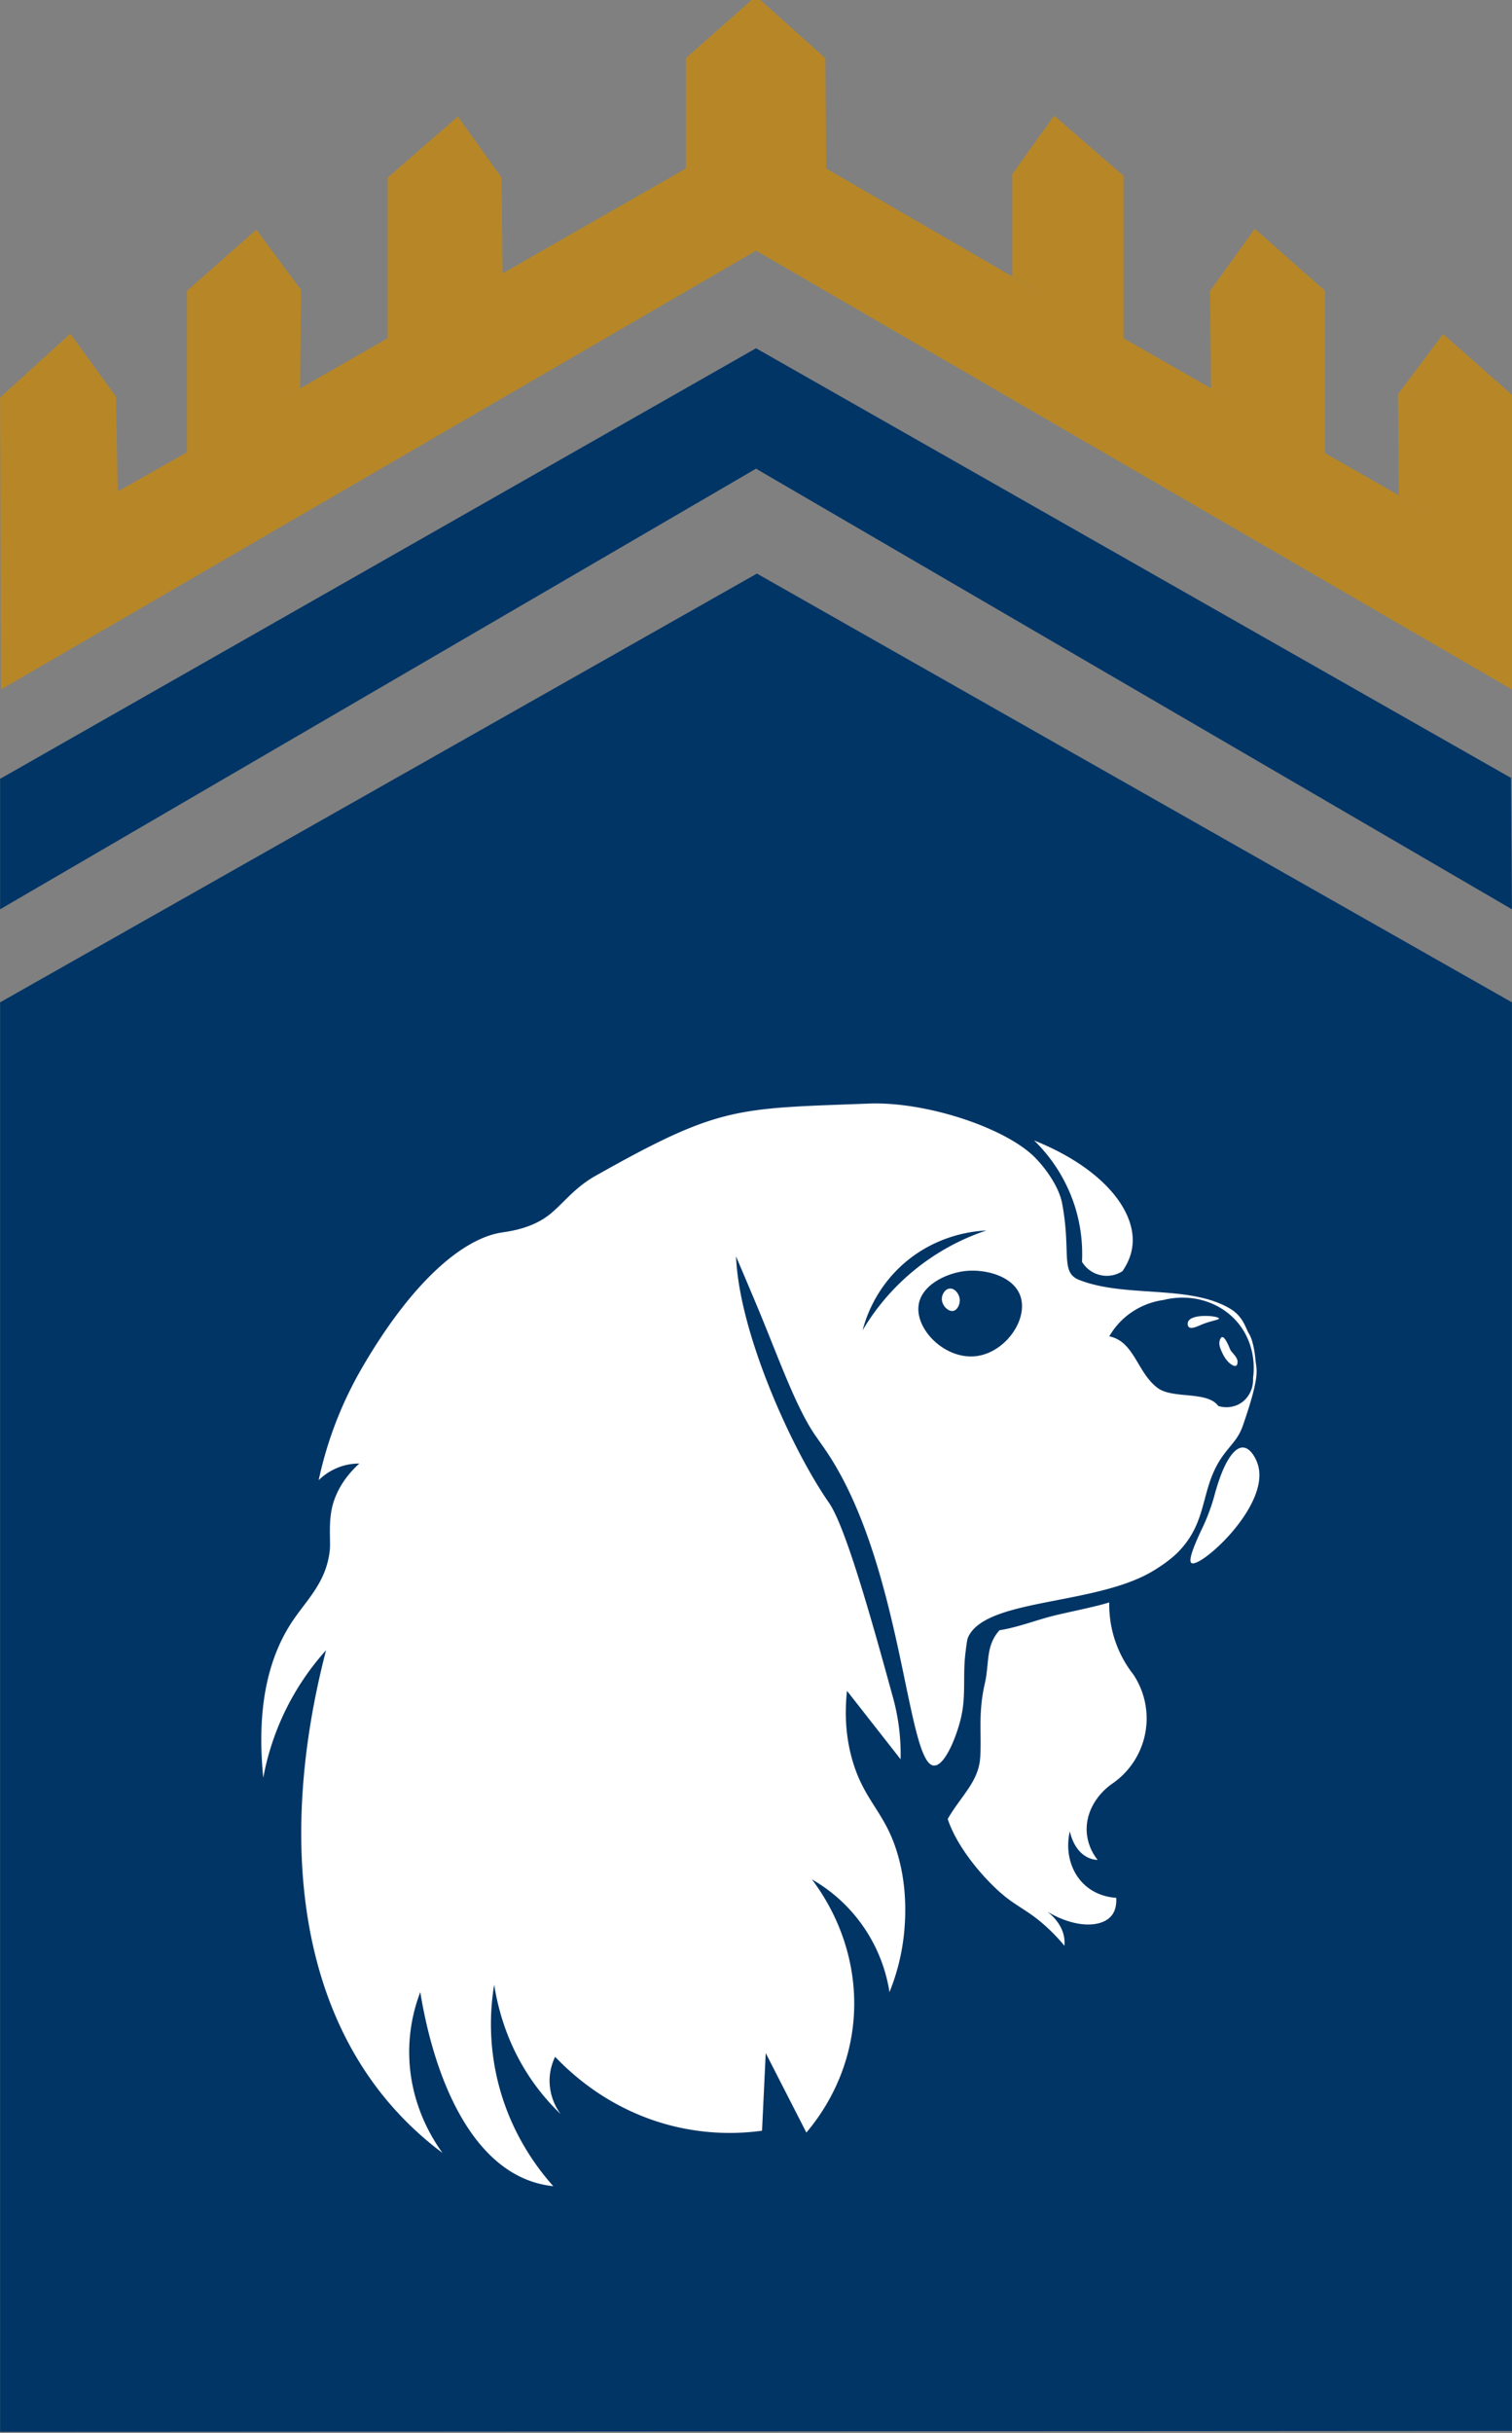
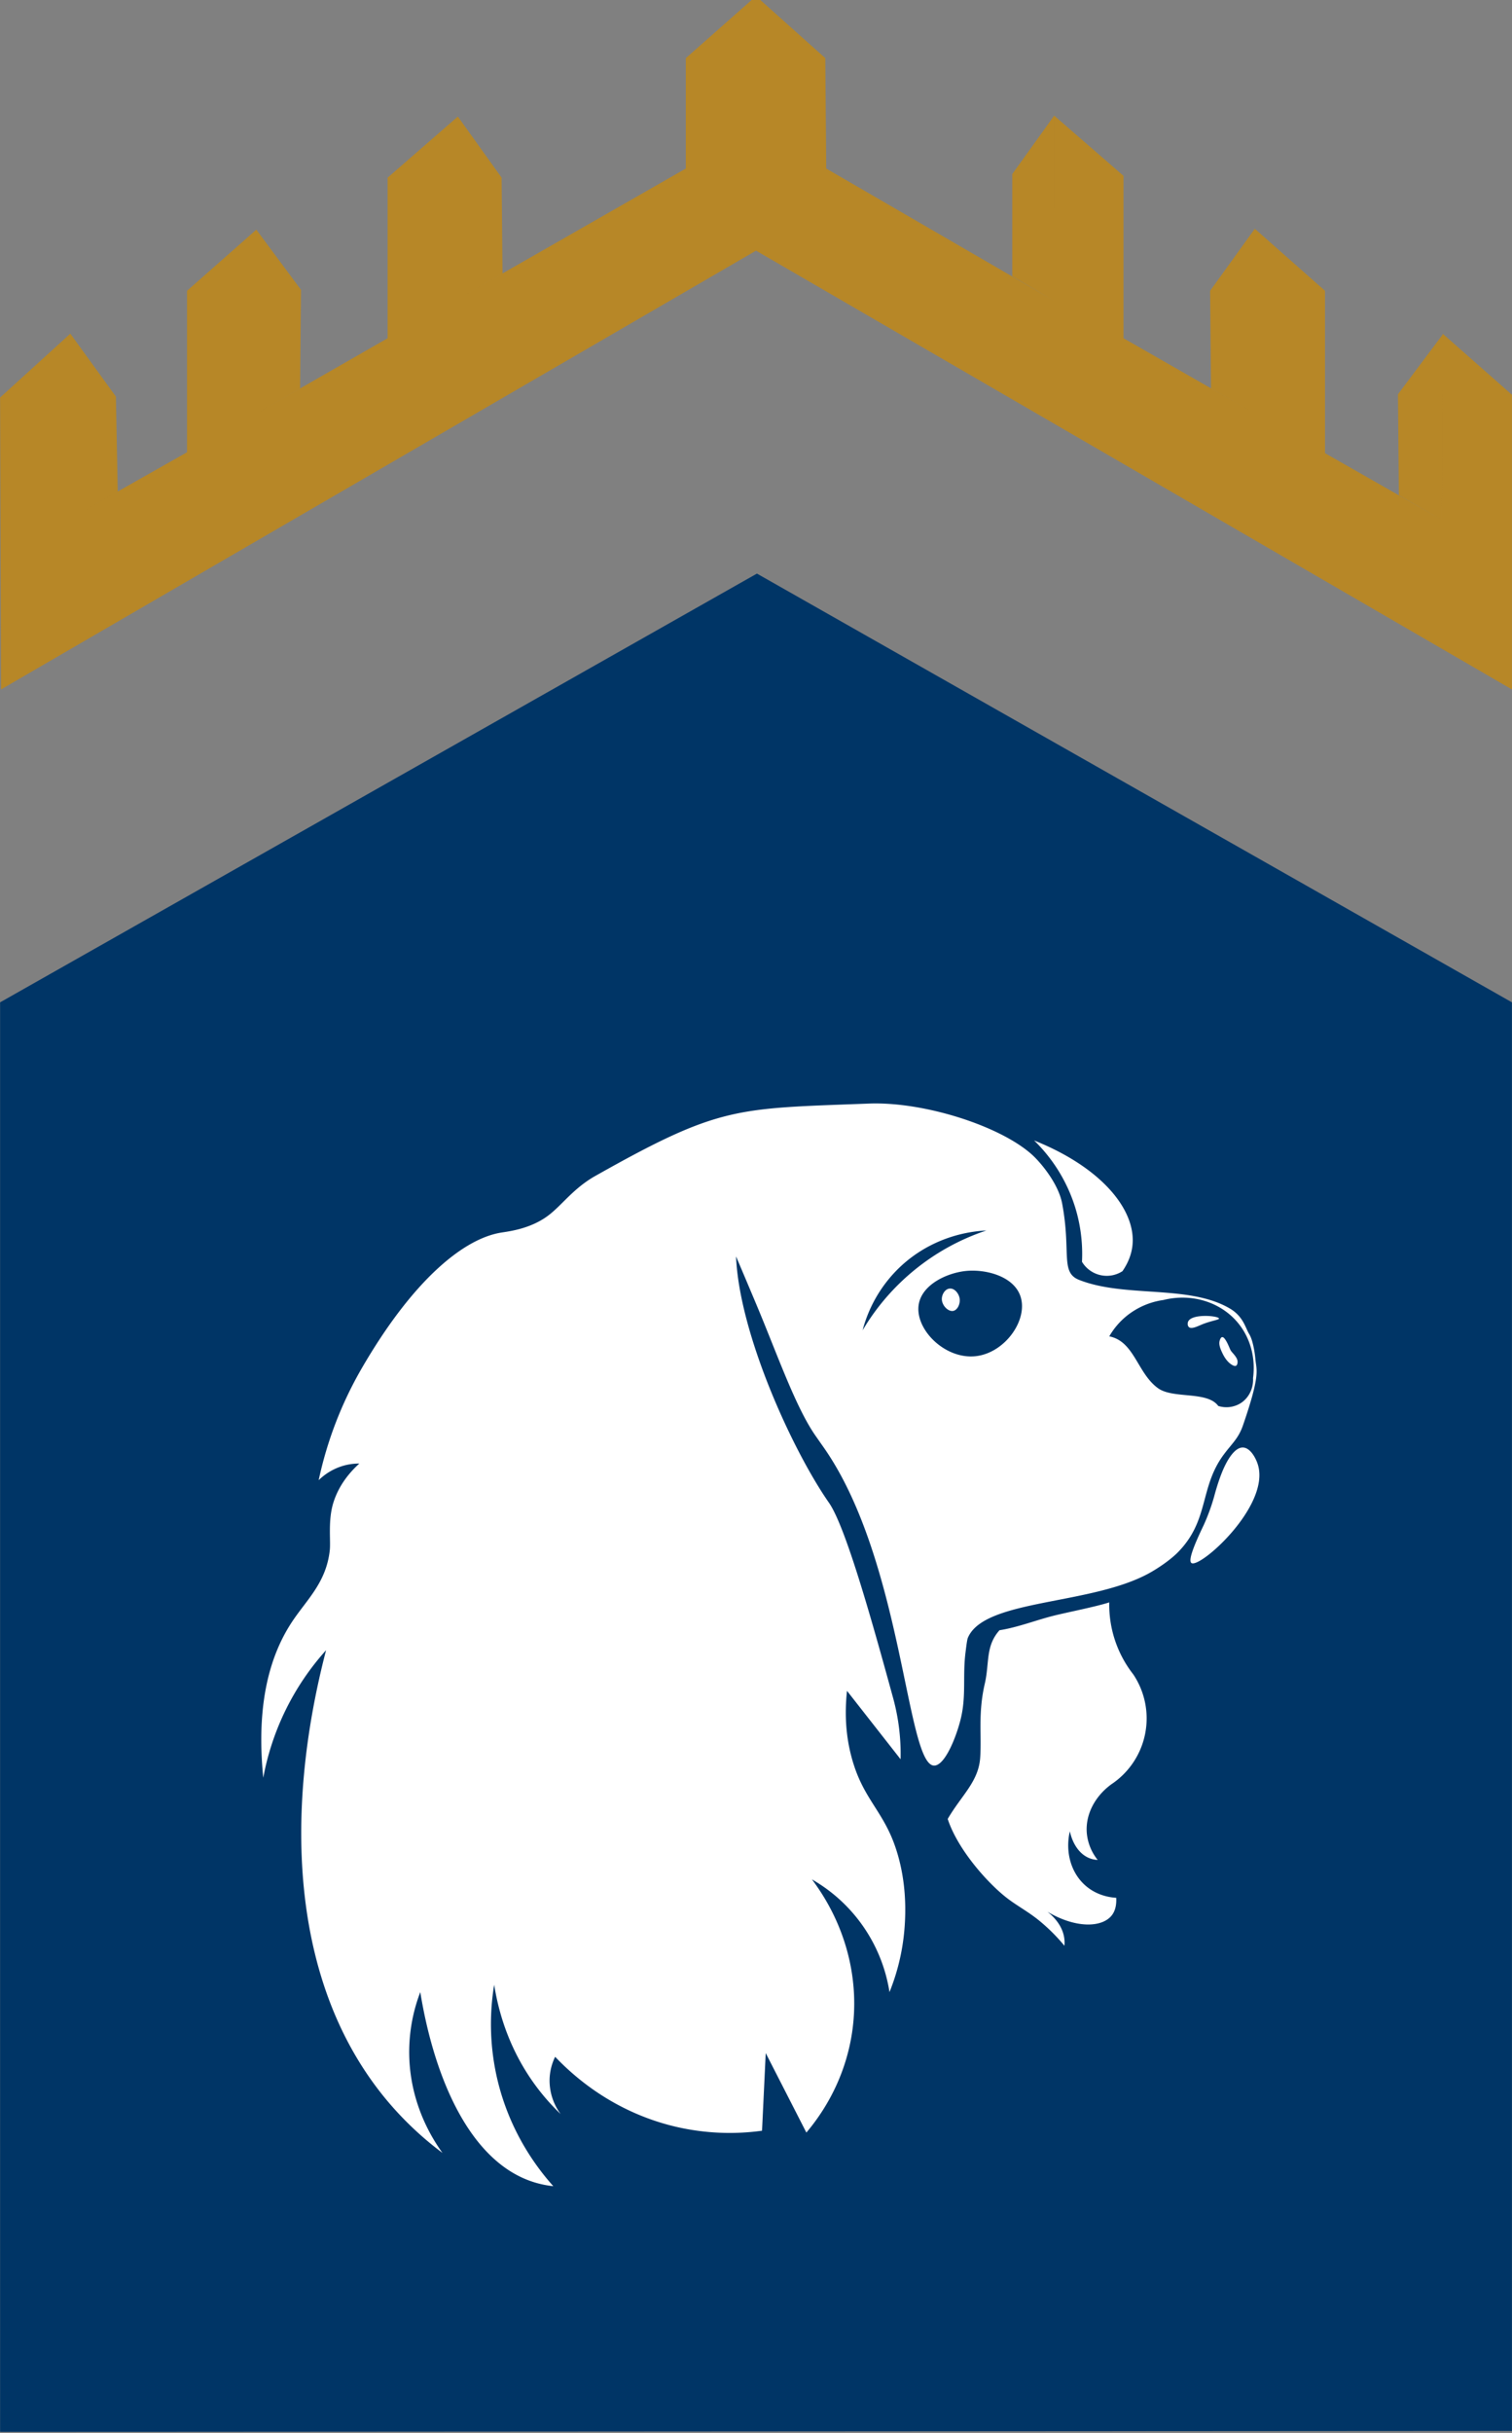
<svg xmlns="http://www.w3.org/2000/svg" width="1956" height="3146" viewBox="0 0 1956 3146">
  <rect x="0" y="0" width="1956" height="3146" fill="#808080" stroke="none" />
  <defs>
    <style>
      .cls-1 {
        fill: #003566;
      }

      .cls-1, .cls-2, .cls-3 {
        fill-rule: evenodd;
      }

      .cls-2 {
        fill: #b78727;
      }

      .cls-3 {
        fill: #fff;
      }
    </style>
  </defs>
  <path id="badge" class="cls-1" d="M979.2,741.69L0.131,1296.1V3144.55l1955.789-1.18V1296.1Z" />
  <path id="battlement" class="cls-2" d="M0.131,514.026L1.311,891.5,978.024,324.11l977.9,567.39V510.488l-89.65-79.034-1.18,240.64L1714.1,585.982V376.013L1623.27,295.8l1.18,239.46L1453.4,437.352V227.382l-89.65-77.854v239.46l-294.9-171.043-1.18-142.732L978.024-5l-90.83,80.213V217.945l-294.9,168.684V150.708l-90.83,79.033V437.352L332.78,534.08l-1.18-237.1-89.65,79.034V584.8L89.781,670.914l1.18-239.46Zm90.83-82.572,58.98,81.393L152.3,635.526,89.781,670.914M331.6,296.979l57.8,77.854-1.18,127.4L332.78,534.08M592.293,150.708l56.621,79.033,1.18,123.859-57.8,33.029m771.457-237.1-54.26,75.6V357.139l54.26,31.849M1623.27,295.8l-57.8,80.267,1.18,126.164,57.8,33.029m241.82-102.625-57.8,77.193,1.18,130.417,55.44,31.85" />
-   <path id="up-arrow" class="cls-1" d="M0.131,1175.78L978.024,606.036l977.9,569.744-1.18-169.86L978.024,450.328,0.131,1007.1v168.68Z" />
  <path id="mouth" class="cls-3" d="M1541.29,2021.06c-4.76-3.38,4.6-25.47,15.72-48.65a257.81,257.81,0,0,0,13.54-36.83c1.73-6.5,7-25.87,14.19-40.51,5.96-12.15,14.36-23.85,23.49-23.32,9.24,0.53,16.33,13.36,19.04,22.19C1643.6,1947.21,1552.03,2028.71,1541.29,2021.06Z" />
  <path id="head" class="cls-3" d="M412.264,1913.98a75.49,75.49,0,0,1,33.456-19.11,72.793,72.793,0,0,1,19.118-2.39c-15.532,14.09-27.269,30.71-33.456,50.18-7.353,23.14-3.347,49.29-4.78,62.13-4.581,41.08-28.978,62.9-47.795,90.81-34.319,50.91-46.667,118.57-38.235,203.13a338.113,338.113,0,0,1,81.251-164.89c-55.1,211.64-46.73,437.49,83.641,587.88a425.94,425.94,0,0,0,66.913,62.13c-27.295-37.99-42.7-82.68-43.016-129.05a217.559,217.559,0,0,1,14.339-78.86c17.6,108.29,63.085,220.41,148.164,246.15a128.263,128.263,0,0,0,23.9,4.78c-37.093-41.58-62.748-91.58-74.082-145.78a312.775,312.775,0,0,1-2.389-114.71c7.46,47.28,25.036,91.21,52.574,129.05a284.883,284.883,0,0,0,33.456,38.24,72.965,72.965,0,0,1-14.338-45.41,71.05,71.05,0,0,1,7.169-28.68c43.077,45.18,97.39,77.04,157.723,90.81a307.421,307.421,0,0,0,109.929,4.78q2.389-50.175,4.779-100.37l52.578,102.76c32.3-38.27,53.24-84.43,59.74-133.82,9.09-69.09-10.84-138.16-52.57-193.57a204.247,204.247,0,0,1,100.36,145.77,277.659,277.659,0,0,0,19.12-78.86c3.79-41.45-1.02-78.53-11.95-109.93-14.95-42.99-38.11-59.59-52.57-102.76-10.49-31.31-13.26-64.15-9.56-97.98q34.65,44.22,69.3,88.42a274.021,274.021,0,0,0-9.56-78.86c-27.62-100.86-61.61-222.02-83.11-252.85-46.85-67.19-116.04-217.84-120.177-318.47q13.27,31.14,26.287,62.13c27.24,64.88,50.7,132.69,76.47,169.67,2.53,3.64,6.61,9.46,10,14.26C1167.72,2016.45,1172.36,2280.63,1208,2283c14.17,0.94,29.34-37.36,35-61,7.08-29.58,2.24-54.71,6-85,0.92-7.46,2.08-16.78,3-19,21.34-51.48,162.98-41.58,238.36-85.9,14.09-8.28,26.33-17.64,33.64-25.1,40.65-41.48,27.56-83.51,59-126,10.76-14.54,19.1-20.88,25-38,23.13-67.13,17.3-70.76,16-86-0.48-5.61-2.83-23.75-8-32-4.81-7.67-7.4-22.64-25-33-53.04-31.22-135.37-13.48-195-37-24.73-9.76-10.05-35.83-22-99-4.81-25.42-27.62-52.77-39-63-41.6-37.38-140.15-68.7-211-66-171.683,6.55-192.623,2.61-353.8,93.54-28.867,16.28-43.535,38.38-61.61,51.71-22.252,16.41-48.633,19.78-59.743,21.51-49.318,7.67-115.354,62.07-181.621,176.84A494.338,494.338,0,0,0,412.264,1913.98Zm703.656-193.84a173.721,173.721,0,0,1,47.79-81.25c30.42-29.02,70.32-45.58,112.32-47.8A294.2,294.2,0,0,0,1115.92,1720.14Zm72.7-34.04c4.71-25.6,37.15-40.42,61.59-42.71,24.8-2.32,60.19,6.51,69.53,31.78,11.27,30.46-19.12,74.29-57.61,78.48C1221.98,1758.01,1182.74,1718.16,1188.62,1686.1Zm39.74-19.87c-5.99.68-9.73,7.49-9.94,12.92-0.33,8.69,8.23,17.37,14.9,15.89,5.71-1.26,9.46-9.82,7.95-16.89C1240.03,1672.35,1234.81,1665.51,1228.36,1666.23ZM1538,1716c-1.72-1.56-1.96-4.73-1-7,4.6-10.81,39.59-7.64,40-4,0.19,1.66-11.54,3.09-23,8C1548.27,1715.46,1541.15,1718.86,1538,1716Zm47,16c-1.13-1.61-2.55-3.21-4-3-1.23.17-2.22,1.61-3,4-1.5,4.62-.13,9.78,4,18,1.18,2.35,5.17,10.1,12,14,2.34,1.34,3.89,1.58,5,1,1.6-.84,1.97-3.31,2-5,0.09-6.01-7.22-11.72-9-15C1590.53,1743.29,1588.34,1736.76,1585,1732Zm-150-4a95.509,95.509,0,0,1,22-26,97.149,97.149,0,0,1,48-21c36.55-9.09,73.74,2.56,96,29,16.87,20.05,23.41,46.4,20,72,0.71,13.7-5.87,26.45-17,33a35.016,35.016,0,0,1-28,3c-14.24-19.65-58.39-8.83-78-23C1471.22,1775.64,1467.58,1734.43,1435,1728Z" />
  <path id="top-right-ear" class="cls-3" d="M1337.77,1474.68a206.317,206.317,0,0,1,53.4,87.39,204.234,204.234,0,0,1,8.54,69.51,37.387,37.387,0,0,0,52.36,12.15c7.29-10.63,11.72-21.73,12.94-33.35C1469.83,1564.68,1425.29,1509.65,1337.77,1474.68Z" />
  <path id="right-ear" class="cls-3" d="M1293,2108c-18.39,20.67-12.81,42.26-19,69-8.95,38.65-3.92,66.46-6,96-2.17,30.9-24.14,48.43-42,79,12.37,38.04,49.2,80.44,75,101,13.72,10.93,28.97,18.6,44,31a237.166,237.166,0,0,1,32,32,41.926,41.926,0,0,0,0-8c-1.36-14.18-9.92-26.59-22-36,37.24,21.98,70.57,20.32,83,5,4.53-5.58,6.53-13.31,6-23-14.86-.93-28.96-6.24-40-16-18.6-16.43-26.14-43.34-20-70,3.37,15.4,12,29.8,26,35a32.752,32.752,0,0,0,10,2,64.76,64.76,0,0,1-14-34c-2.34-24.97,11.05-48.88,32-64a102.307,102.307,0,0,0,28-142,146.031,146.031,0,0,1-31-93c-17.61,5.64-53.05,12.58-71,17C1340.82,2094.71,1316.61,2104.36,1293,2108Z" />
</svg>